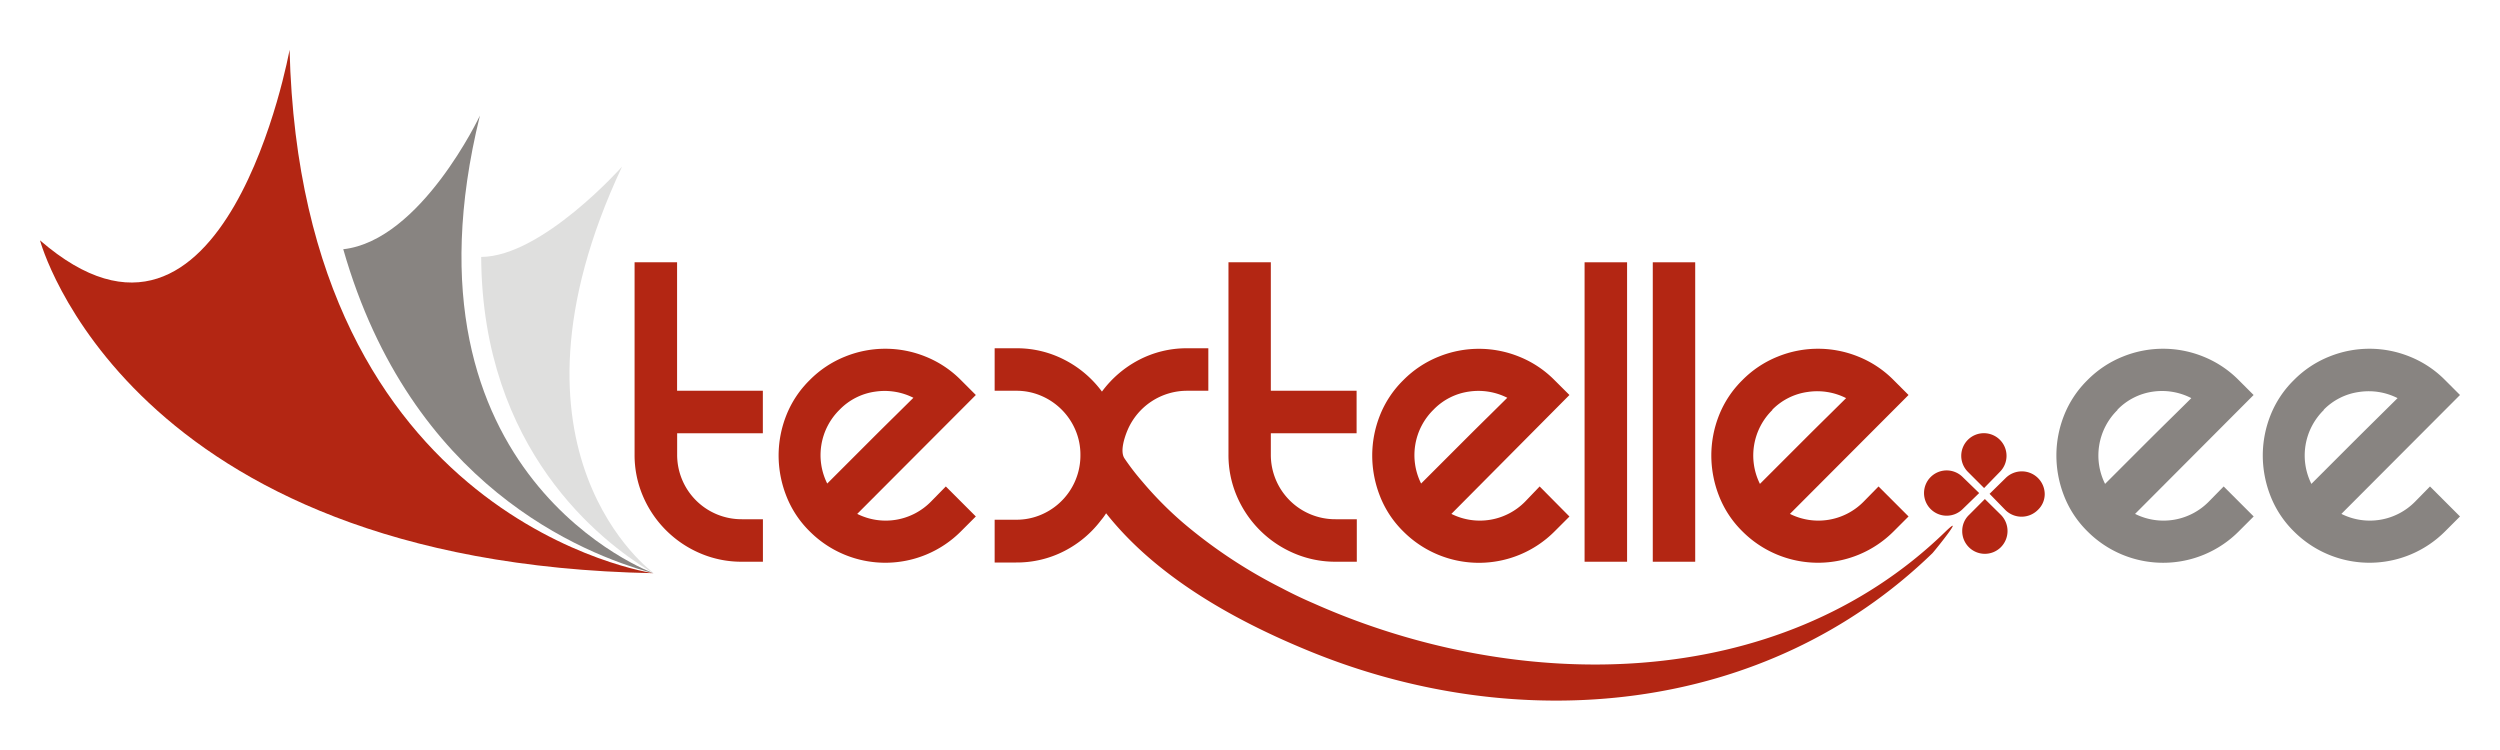
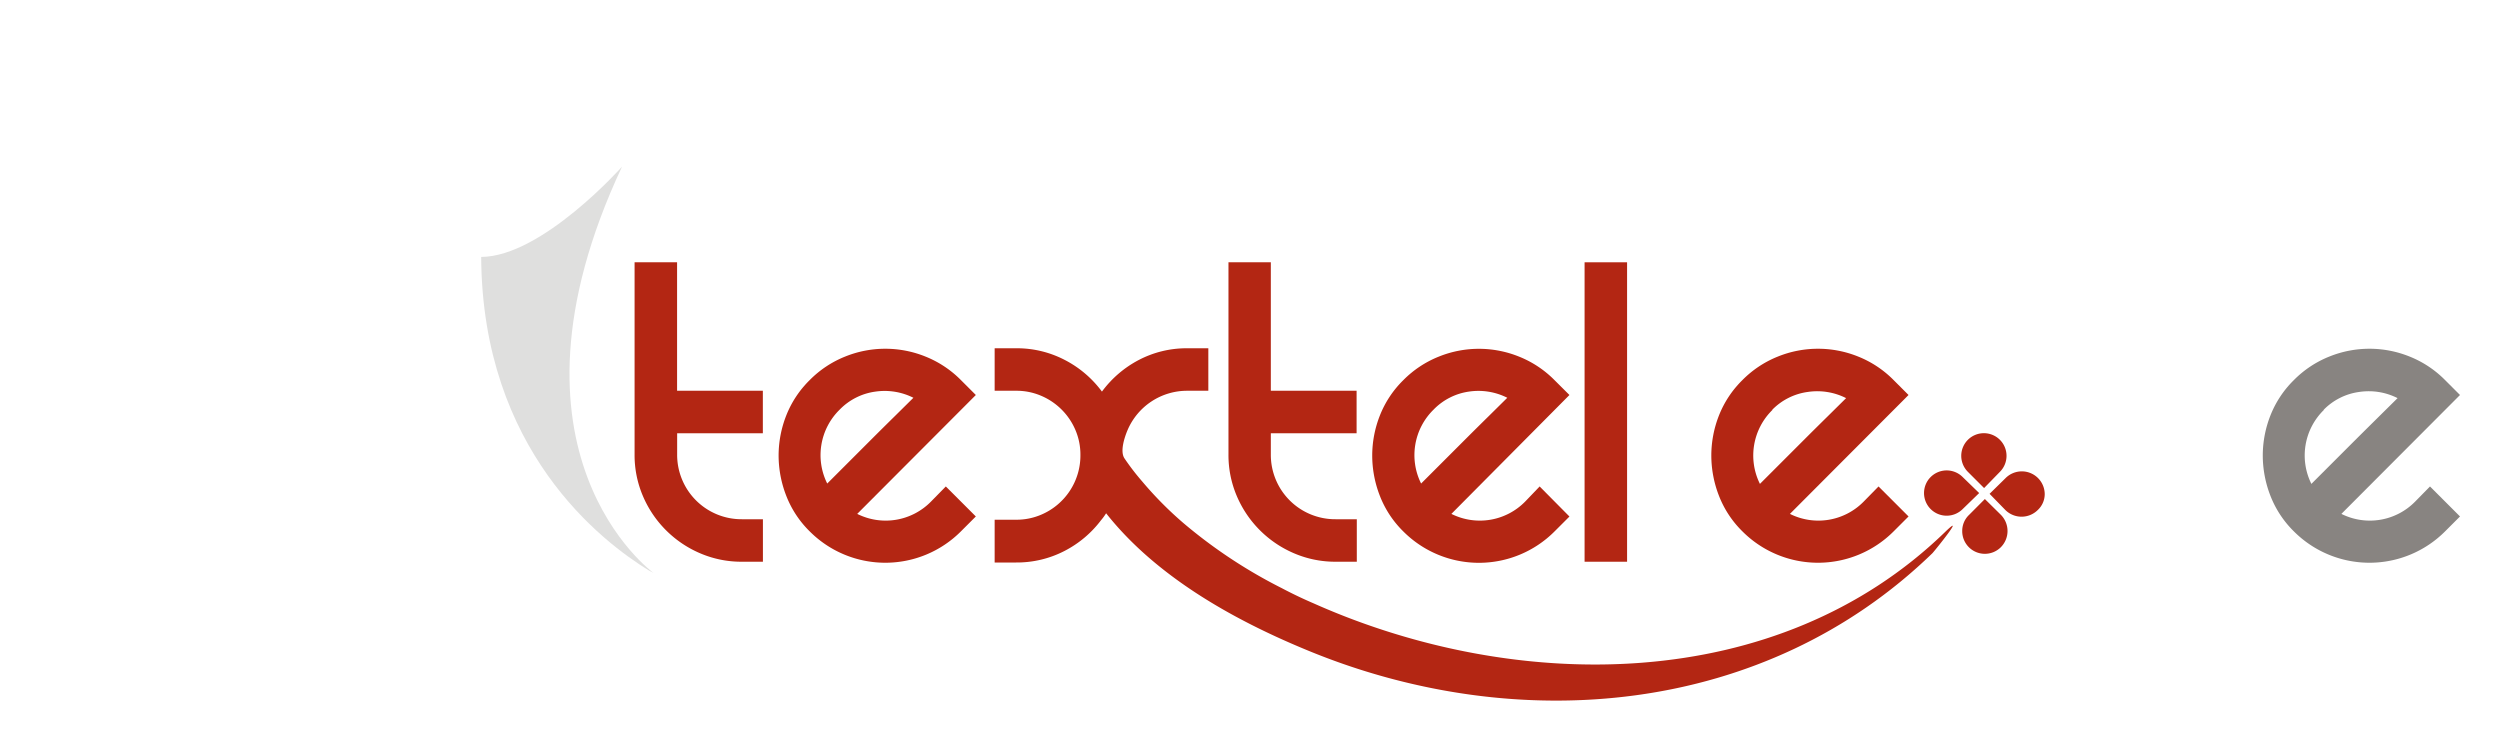
<svg xmlns="http://www.w3.org/2000/svg" id="Layer_1" data-name="Layer 1" viewBox="0 0 360 108">
  <defs>
    <style>.cls-1{fill:#dfdfde;}.cls-2{fill:#888481;}.cls-3{fill:#b32613;}</style>
  </defs>
  <title>textelleee</title>
  <path class="cls-1" d="M89.57,24S78.08,36.94,69.29,37c.15,27.88,17.4,41,24.17,45.16l.63.33S70.23,65.24,89.57,24Z" />
-   <path class="cls-2" d="M69.11,16.64s-8.48,18-19.68,19.25C59.18,70,84,79.74,93.76,82.47l.36.08S56.27,68.78,69.11,16.64Z" />
-   <path class="cls-3" d="M94.07,82.54S43.39,75.31,41.7,7.17c0,0-9.17,50.62-35.94,27.44C5.76,34.61,18.16,81.07,94.07,82.54Z" />
  <path class="cls-3" d="M282.63,73.3a3.26,3.26,0,1,1,0-4.6L285,71Zm.75-5.35a3.26,3.26,0,1,1,4.6,0l-2.27,2.33Zm4.74,6.18a3.31,3.31,0,0,1,0,4.67,3.26,3.26,0,0,1-5.56-2.33,3.18,3.18,0,0,1,1-2.34l2.26-2.27Zm.69-5.29a3.3,3.3,0,0,1,5.63,2.3,3.14,3.14,0,0,1-1,2.3,3.31,3.31,0,0,1-4.67,0l-2.27-2.33Z" />
-   <path class="cls-2" d="M320.21,70.05l4.32,4.32-2.13,2.13a15.38,15.38,0,0,1-21.82,0,14.6,14.6,0,0,1-3.36-5.11,15.94,15.94,0,0,1-1.1-5.8,15.67,15.67,0,0,1,1.1-5.76,14.68,14.68,0,0,1,3.36-5.08,15,15,0,0,1,5.11-3.4,15.42,15.42,0,0,1,11.59,0,15.06,15.06,0,0,1,5.11,3.4l2.13,2.13L307.45,74a9.14,9.14,0,0,0,10.63-1.78Zm-15.3-11a9.17,9.17,0,0,0-1.78,10.63l2.5-2.5,3.57-3.57q1.89-1.88,3.64-3.6t2.71-2.68A9.2,9.2,0,0,0,310,56.4,8.83,8.83,0,0,0,304.91,59Z" />
  <path class="cls-2" d="M349.92,70.05l4.32,4.32-2.13,2.13a15.38,15.38,0,0,1-21.81,0,14.6,14.6,0,0,1-3.36-5.11,16,16,0,0,1-1.1-5.8,15.74,15.74,0,0,1,1.1-5.76,14.69,14.69,0,0,1,3.36-5.08,15,15,0,0,1,5.11-3.4,15.42,15.42,0,0,1,11.59,0,15,15,0,0,1,5.11,3.4l2.13,2.13L337.16,74a9.14,9.14,0,0,0,10.63-1.78Zm-15.3-11a9.17,9.17,0,0,0-1.78,10.63l2.5-2.5,3.57-3.57q1.89-1.88,3.63-3.6l2.71-2.68a9.2,9.2,0,0,0-5.52-.89A8.82,8.82,0,0,0,334.62,59Z" />
  <path class="cls-3" d="M109.86,74.77v6.12h-3a15.07,15.07,0,0,1-6-1.2,15.59,15.59,0,0,1-8.28-8.26,15,15,0,0,1-1.2-6V37.77h6.12v18.5h12.35v6.12H97.51v3.08a9.27,9.27,0,0,0,9.33,9.3Z" />
  <path class="cls-3" d="M136.2,70.05l4.32,4.32-2.13,2.13a15.38,15.38,0,0,1-21.81,0,14.56,14.56,0,0,1-3.36-5.11,16,16,0,0,1-1.1-5.8,15.72,15.72,0,0,1,1.1-5.76,14.68,14.68,0,0,1,3.36-5.08,15,15,0,0,1,5.11-3.4,15.42,15.42,0,0,1,11.59,0,15.05,15.05,0,0,1,5.11,3.4l2.13,2.13L123.44,74a9.14,9.14,0,0,0,10.63-1.78ZM120.9,59a9.17,9.17,0,0,0-1.78,10.63l2.5-2.5,3.57-3.57q1.89-1.89,3.63-3.6l2.71-2.68A9.21,9.21,0,0,0,126,56.4,8.82,8.82,0,0,0,120.9,59Z" />
  <path class="cls-3" d="M195.38,74.77v6.12h-3a15.06,15.06,0,0,1-6-1.2,15.59,15.59,0,0,1-8.28-8.26,15,15,0,0,1-1.2-6V37.77H183v18.5h12.35v6.12H183v3.08a9.27,9.27,0,0,0,9.33,9.3Z" />
  <path class="cls-3" d="M221.71,70.05,226,74.38l-2.13,2.13a15.38,15.38,0,0,1-21.81,0,14.56,14.56,0,0,1-3.36-5.11,16,16,0,0,1-1.1-5.8,15.72,15.72,0,0,1,1.1-5.76,14.68,14.68,0,0,1,3.36-5.08,15,15,0,0,1,5.11-3.4,15.41,15.41,0,0,1,11.59,0,15,15,0,0,1,5.11,3.4L226,56.88,209,74a9.14,9.14,0,0,0,10.63-1.78ZM206.42,59a9.17,9.17,0,0,0-1.78,10.63l2.5-2.5,3.57-3.57q1.89-1.89,3.63-3.6l2.71-2.68a9.21,9.21,0,0,0-5.52-.89A8.82,8.82,0,0,0,206.42,59Z" />
  <path class="cls-3" d="M234.3,37.77V80.89h-6.12V37.77Z" />
-   <path class="cls-3" d="M244.11,37.77V80.89H238V37.77Z" />
  <path class="cls-3" d="M270.51,70.05l4.32,4.32-2.13,2.13a15.38,15.38,0,0,1-21.81,0,14.59,14.59,0,0,1-3.36-5.11,16,16,0,0,1-1.1-5.8,15.74,15.74,0,0,1,1.1-5.76,14.71,14.71,0,0,1,3.36-5.08,15,15,0,0,1,5.11-3.4,15.42,15.42,0,0,1,11.59,0,15,15,0,0,1,5.11,3.4l2.13,2.13L257.75,74a9.14,9.14,0,0,0,10.63-1.78Zm-15.3-11a9.18,9.18,0,0,0-1.78,10.63l2.5-2.5,3.57-3.57q1.89-1.89,3.63-3.6l2.71-2.68a9.2,9.2,0,0,0-5.52-.89A8.82,8.82,0,0,0,255.21,59Z" />
  <path class="cls-3" d="M280.08,76.62c-24.17,23.44-61.7,23.29-90.93,10.26q-2.33-1-4.6-2.2a71.9,71.9,0,0,1-14.14-9.36,52.08,52.08,0,0,1-5.94-6A34.48,34.48,0,0,1,161.92,66c-.66-1,0-3,.45-4.07A9.32,9.32,0,0,1,171,56.27h3V50.15h-3a14.85,14.85,0,0,0-7,1.68,15.55,15.55,0,0,0-5.32,4.56,15.45,15.45,0,0,0-5.36-4.56,14.92,14.92,0,0,0-7-1.68h-3.09v6.12h3.09a9,9,0,0,1,3.6.72,9.31,9.31,0,0,1,4.94,4.93,9,9,0,0,1,.72,3.6,9.26,9.26,0,0,1-5.66,8.6,9,9,0,0,1-3.6.72h-3.09V81h3.09a14.93,14.93,0,0,0,7-1.68,15.44,15.44,0,0,0,5.23-4.41,8.11,8.11,0,0,0,.73-1c7.24,9.17,18.48,15.41,29,19.74,30.33,12.53,65.92,9.36,90-14C279,78.82,283.14,73.65,280.08,76.62Z" />
</svg>